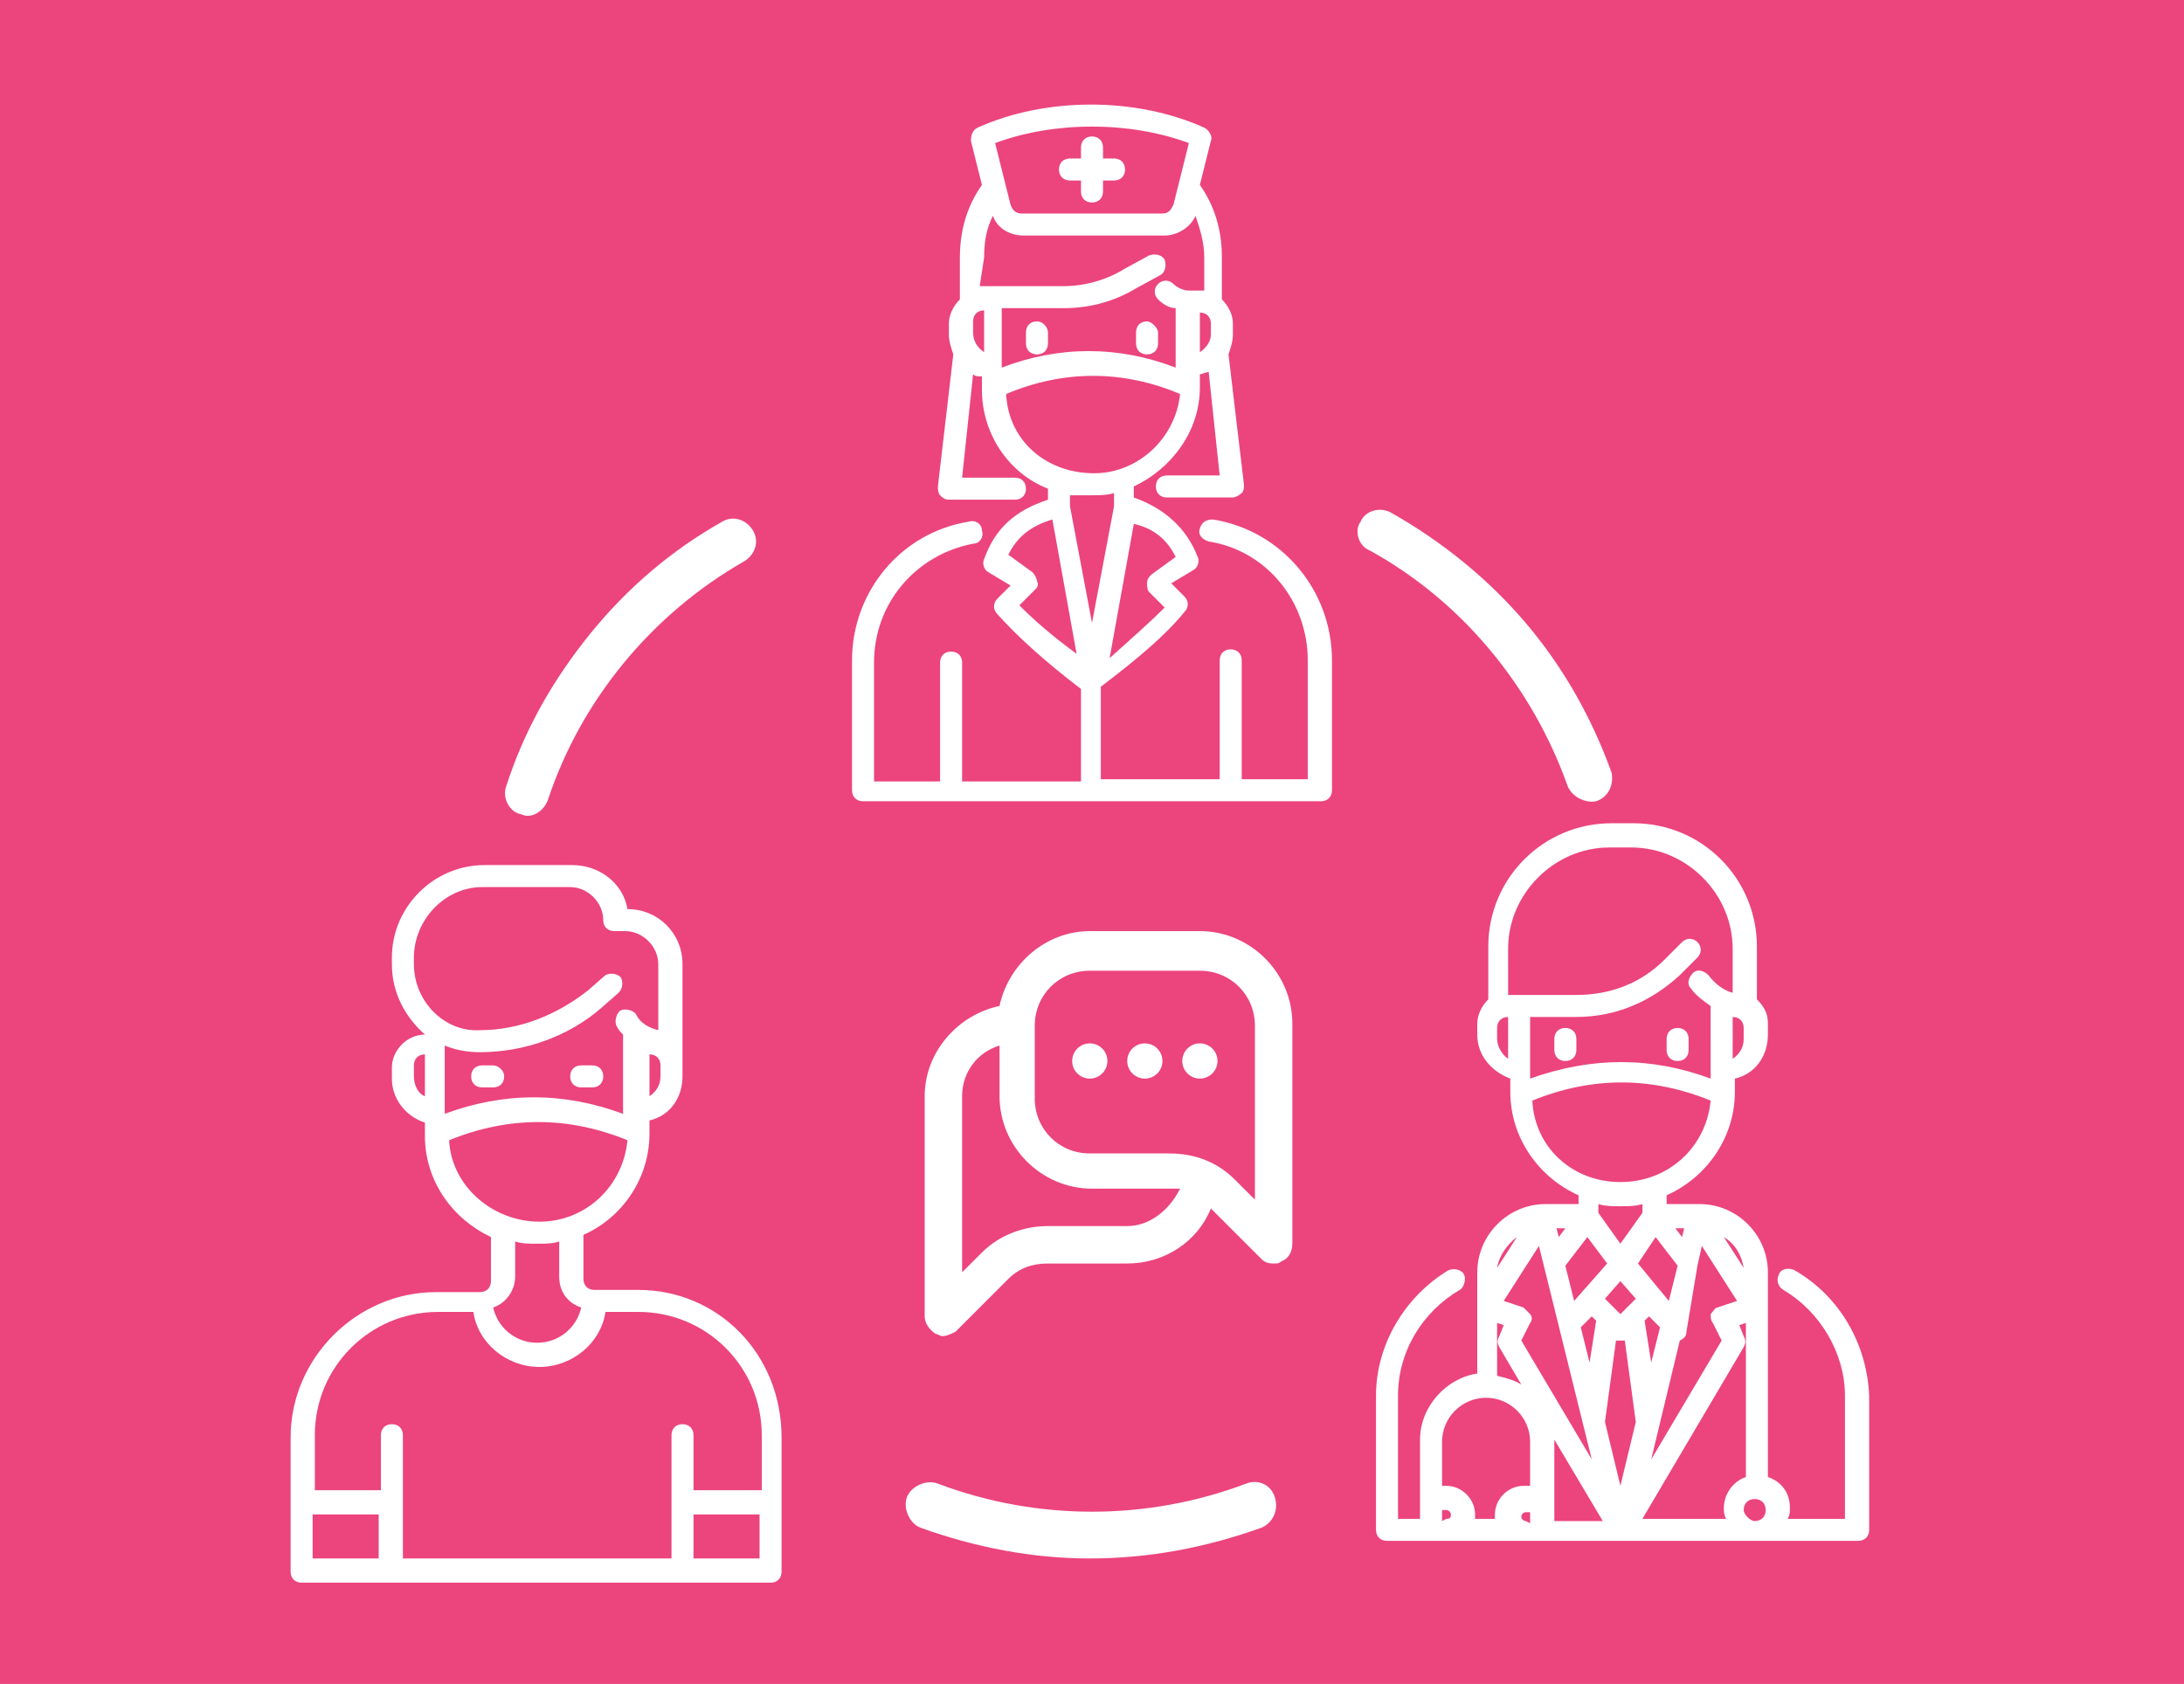
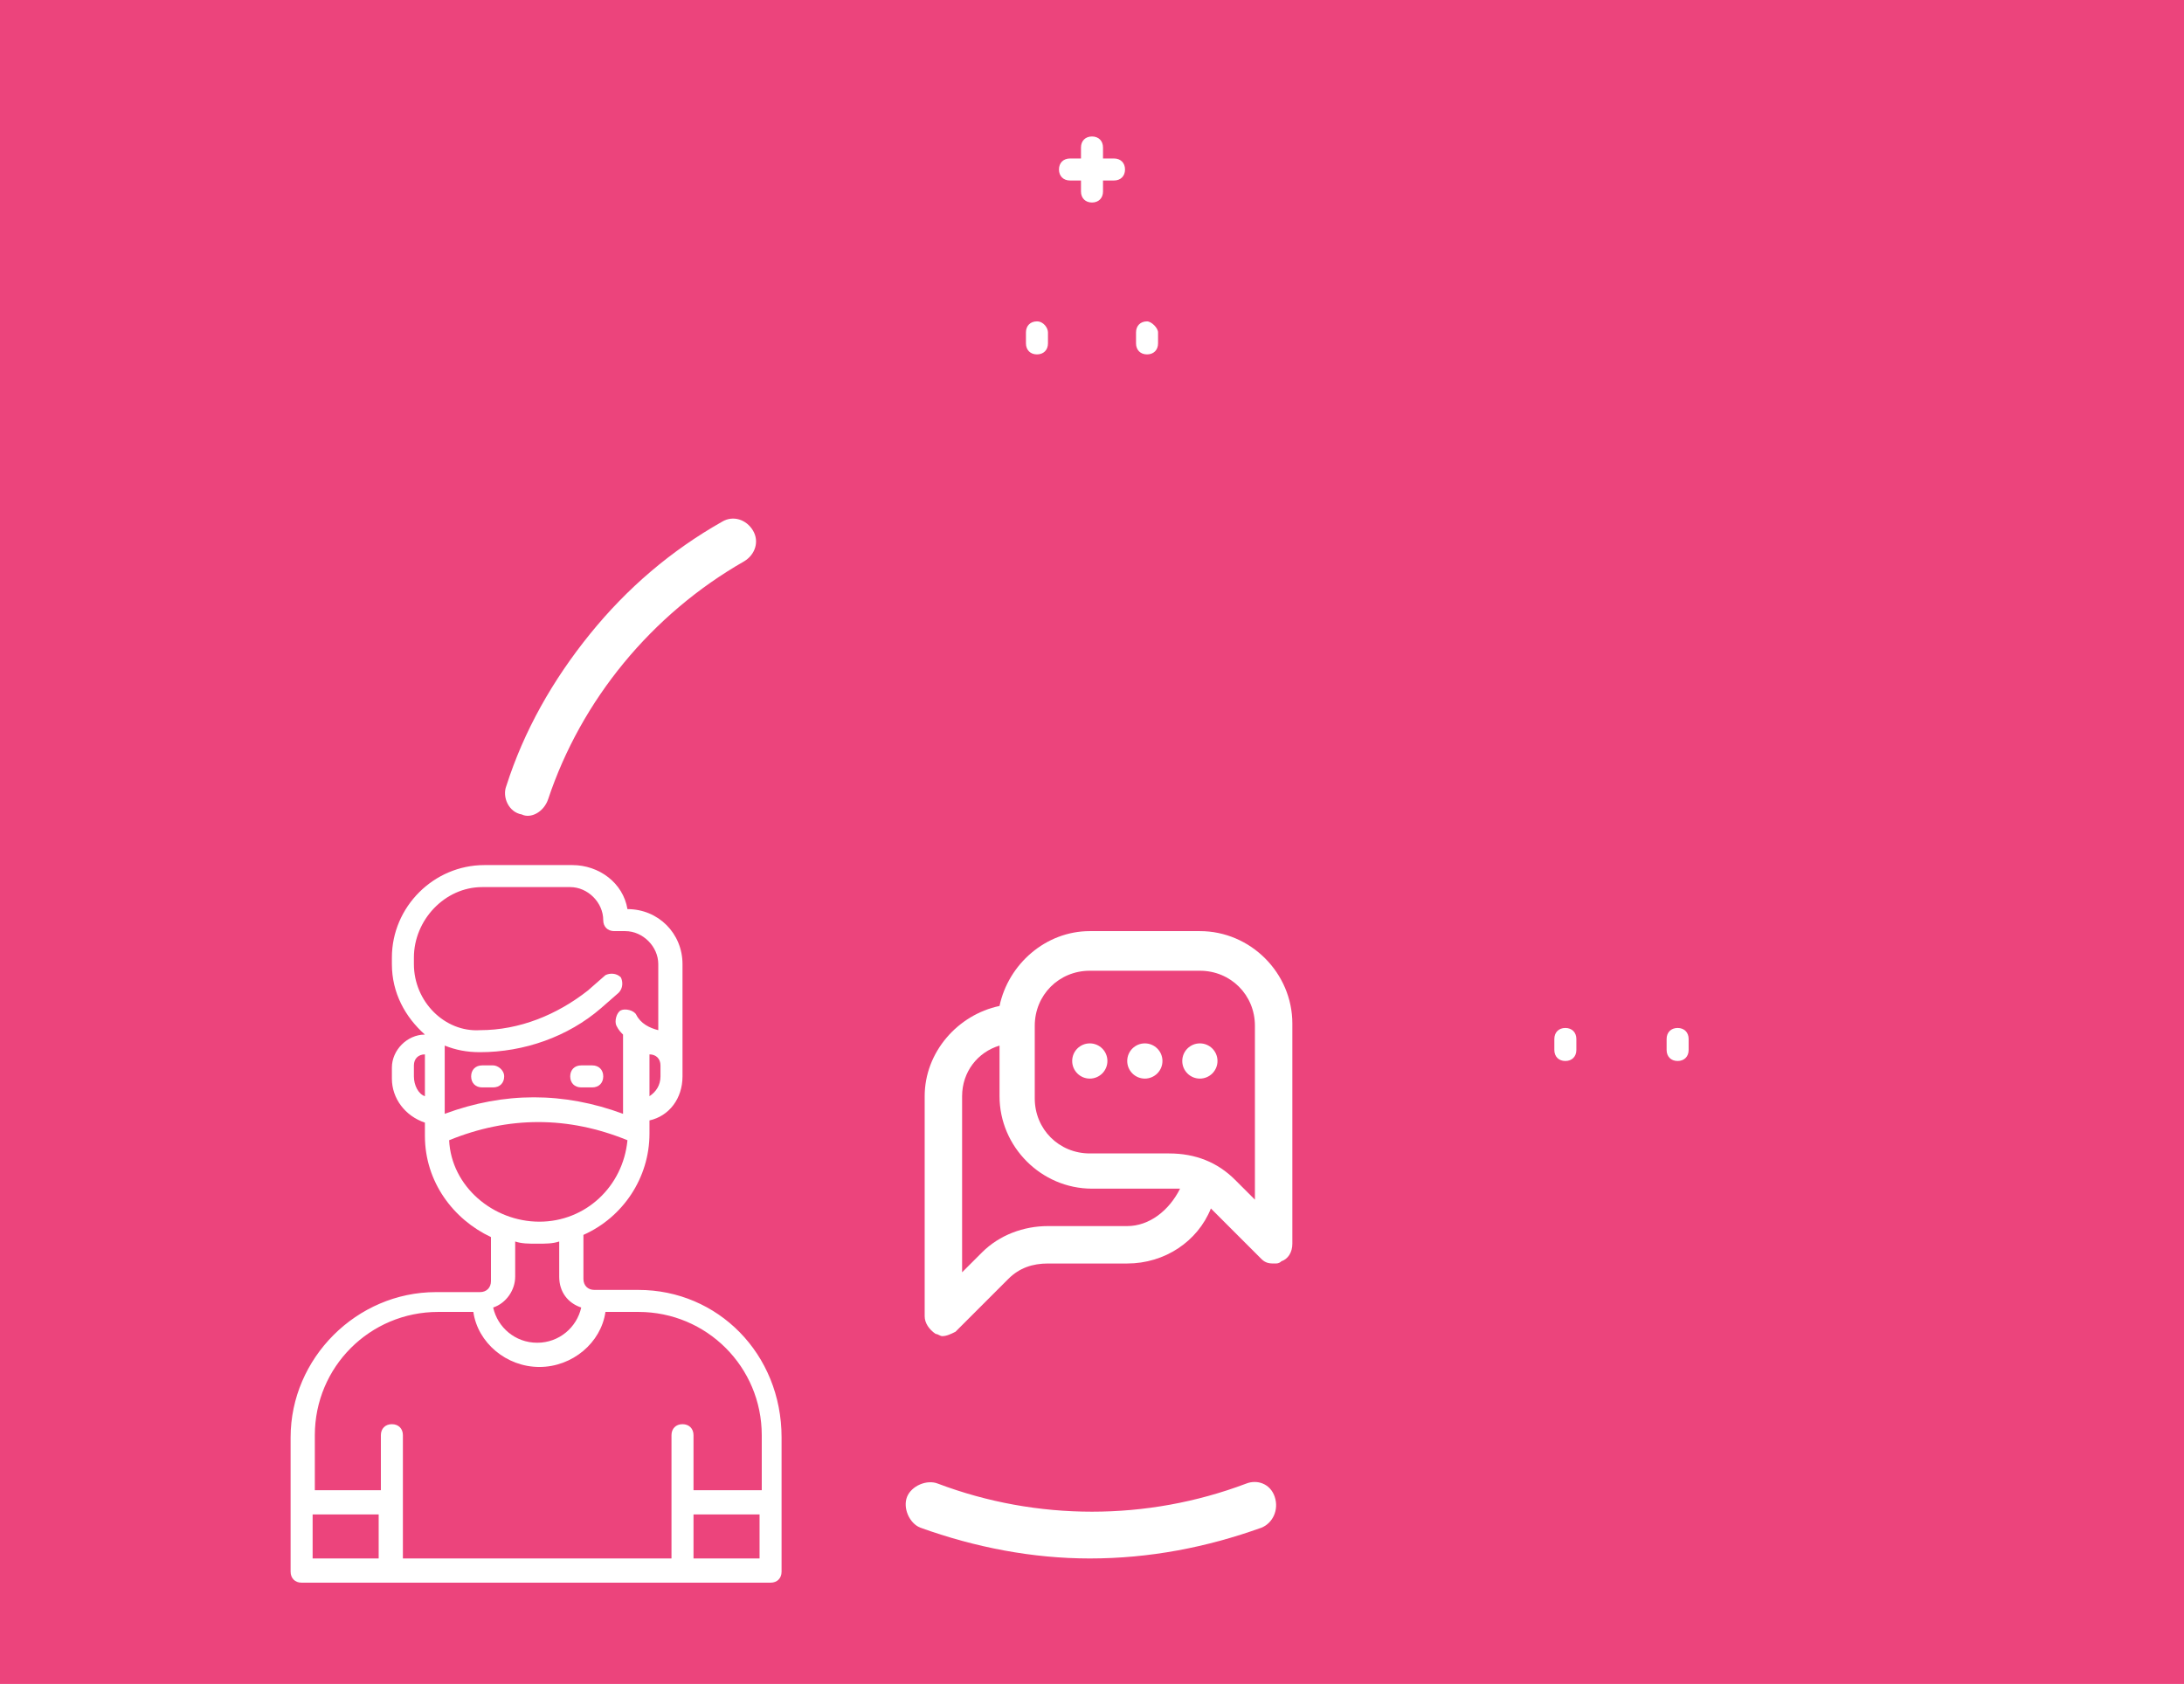
<svg xmlns="http://www.w3.org/2000/svg" version="1.1" id="Capa_1" x="0px" y="0px" viewBox="0 0 99.2 76.5" style="enable-background:new 0 0 99.2 76.5;" xml:space="preserve">
  <style type="text/css">
	.st0{fill:#EC447C;}
	.st1{fill:#FFFFFF;}
</style>
  <g>
    <rect class="st0" width="99.2" height="76.5" />
  </g>
  <g>
    <path class="st1" d="M58.7,46.5c0-2.3-1.9-4.2-4.2-4.2h-5c-2,0-3.7,1.5-4.1,3.4c-1.9,0.4-3.4,2.1-3.4,4.1v10c0,0.3,0.2,0.6,0.5,0.8   c0.1,0,0.2,0.1,0.3,0.1c0.2,0,0.4-0.1,0.6-0.2l2.4-2.4c0.5-0.5,1.1-0.7,1.8-0.7h3.6c1.7,0,3.2-1,3.8-2.5l2.3,2.3   c0.2,0.2,0.4,0.2,0.6,0.2c0.1,0,0.2,0,0.3-0.1c0.3-0.1,0.5-0.4,0.5-0.8L58.7,46.5L58.7,46.5z M51.2,55.7h-3.6c-1.1,0-2.2,0.4-3,1.2   l-0.9,0.9v-8c0-1.1,0.7-2,1.7-2.3v2.3c0,2.3,1.9,4.2,4.2,4.2h3.6c0.1,0,0.3,0,0.4,0C53.1,55,52.2,55.7,51.2,55.7z M57,54.5   l-0.9-0.9c-0.8-0.8-1.8-1.2-3-1.2h-3.6c-1.4,0-2.5-1.1-2.5-2.5v-3.3c0-1.4,1.1-2.5,2.5-2.5h5c1.4,0,2.5,1.1,2.5,2.5L57,54.5   L57,54.5z" />
    <circle class="st1" cx="52" cy="48.2" r="0.8" />
    <circle class="st1" cx="54.5" cy="48.2" r="0.8" />
    <circle class="st1" cx="49.5" cy="48.2" r="0.8" />
  </g>
  <g>
-     <path class="st1" d="M81.5,57.7c-0.2-0.1-0.6-0.1-0.7,0.2c-0.1,0.2-0.1,0.5,0.2,0.7c1.7,1,2.8,2.9,2.8,4.8v5.6h-2.6   c0.1-0.2,0.1-0.3,0.1-0.5c0-0.7-0.4-1.2-1-1.4v-9.3c0-1.7-1.4-3.1-3.1-3.1h-1.5v-0.4c1.8-0.8,3.1-2.6,3.1-4.7c0,0,0,0,0,0   c0,0,0,0,0,0v-0.6c0.9-0.2,1.5-1,1.5-2v-0.5c0-0.5-0.2-0.8-0.5-1.1v-2.4c0-3.1-2.5-5.6-5.6-5.6h-1c-3.1,0-5.6,2.5-5.6,5.6v2.4   c-0.3,0.3-0.5,0.7-0.5,1.1v0.5c0,1,0.7,1.7,1.5,2v0.6c0,0,0,0,0,0c0,0,0,0,0,0c0,2.1,1.3,3.9,3.1,4.7v0.4h-1.5   c-1.7,0-3.1,1.4-3.1,3.1v4.6c-1.4,0.2-2.6,1.5-2.6,3v3.6h-1v-5.6c0-2,1.1-3.8,2.8-4.8c0.2-0.1,0.3-0.5,0.2-0.7   c-0.1-0.2-0.4-0.3-0.7-0.2c-2,1.2-3.3,3.4-3.3,5.7v6.1c0,0.3,0.2,0.5,0.5,0.5h21.4c0.3,0,0.5-0.2,0.5-0.5v-6.1   C84.8,61.1,83.6,58.9,81.5,57.7z M68.3,60.2l-0.2,0.5c-0.1,0.2-0.1,0.3,0,0.5l1,1.7c-0.3-0.2-0.7-0.3-1.1-0.4v-2.4L68.3,60.2z    M73.6,58.2l0.7,0.8l-0.7,0.7L72.9,59L73.6,58.2z M77.8,60.1l0.4,0.8L75,66.3l1.3-5.4c0.2-0.1,0.3-0.2,0.3-0.4l0.5-3l0.2-0.9   l1.6,2.5l-0.9,0.3c-0.1,0-0.2,0.2-0.3,0.3C77.7,59.8,77.7,60,77.8,60.1z M75.4,60.3L75,61.9L74.7,60l0.2-0.2L75.4,60.3z M73.8,60.9   l0.5,3.7l-0.7,2.9l-0.7-2.9l0.5-3.7c0.1,0,0.1,0,0.2,0C73.7,60.9,73.8,60.9,73.8,60.9z M72.3,59.8l0.2,0.2l-0.3,1.9l-0.4-1.6   L72.3,59.8z M76.4,56.2l-0.3-0.4h0.4L76.4,56.2z M75.2,56.2l1,1.3l-0.4,1.6l-1.4-1.7L75.2,56.2z M71.5,59.1l-0.4-1.6l1-1.3l0.9,1.2   L71.5,59.1z M70.8,56.2l-0.1-0.4h0.4L70.8,56.2z M72.3,66.3l-3.2-5.4l0.4-0.8c0.1-0.1,0.1-0.3,0-0.4c-0.1-0.1-0.2-0.2-0.3-0.3   l-0.9-0.3l1.6-2.5L72.3,66.3z M70.6,68.1L70.6,68.1v-2.6c0,0,0-0.1,0-0.1l2.2,3.7h-2.2L70.6,68.1L70.6,68.1z M79.2,61.2   c0.1-0.2,0.1-0.3,0-0.5l-0.2-0.5l0.3-0.1v7c-0.6,0.2-1,0.8-1,1.4c0,0.2,0,0.3,0.1,0.5h-3.8L79.2,61.2z M79.2,68.6   c0-0.3,0.2-0.5,0.5-0.5s0.5,0.2,0.5,0.5s-0.2,0.5-0.5,0.5C79.5,69.1,79.2,68.8,79.2,68.6z M79.2,57.6l-0.9-1.4   C78.8,56.5,79.1,57,79.2,57.6z M79.2,47.2c0,0.4-0.2,0.7-0.5,0.9v-1.9c0.3,0,0.5,0.2,0.5,0.5V47.2z M68.5,43.1   c0-2.5,2.1-4.6,4.6-4.6h1c2.5,0,4.6,2.1,4.6,4.6v2c-0.4-0.1-0.8-0.4-1.1-0.8c-0.2-0.2-0.5-0.3-0.7-0.1c-0.2,0.2-0.3,0.5-0.1,0.7   c0.2,0.3,0.6,0.6,0.9,0.8V49c-2.7-1-5.4-1-8.2,0v-2.8h2.1c1.8,0,3.4-0.7,4.7-1.9l0.8-0.8c0.2-0.2,0.2-0.5,0-0.7s-0.5-0.2-0.7,0   l-0.8,0.8c-1.1,1.1-2.5,1.6-4,1.6h-3.1V43.1z M68,47.2v-0.5c0-0.3,0.2-0.5,0.5-0.5v1.9C68.2,47.9,68,47.5,68,47.2z M69.6,50   c2.7-1.1,5.4-1.1,8.1,0c-0.2,2.1-1.9,3.7-4.1,3.7S69.7,52.1,69.6,50z M73.6,54.8c0.3,0,0.7,0,1-0.1v0.4l-1,1.4l-1-1.4v-0.4   C72.9,54.8,73.3,54.8,73.6,54.8z M68.9,56.2l-0.9,1.4C68.1,57,68.5,56.5,68.9,56.2z M67.5,63.5c1.1,0,2,0.9,2,2v2h-0.3   c-0.7,0-1.3,0.6-1.3,1.3c0,0.1,0,0.2,0,0.2H67c0-0.1,0-0.2,0-0.2c0-0.7-0.6-1.3-1.3-1.3h-0.2v-2C65.5,64.4,66.4,63.5,67.5,63.5z    M65.5,69.1v-0.5h0.2c0.1,0,0.2,0.1,0.2,0.2S65.9,69,65.7,69L65.5,69.1L65.5,69.1z M69.3,69.1c-0.1,0-0.2-0.1-0.2-0.2   s0.1-0.2,0.2-0.2h0.2v0.5L69.3,69.1L69.3,69.1z" />
    <path class="st1" d="M71.1,46.7c-0.3,0-0.5,0.2-0.5,0.5v0.5c0,0.3,0.2,0.5,0.5,0.5s0.5-0.2,0.5-0.5v-0.5   C71.6,46.9,71.4,46.7,71.1,46.7z" />
    <path class="st1" d="M76.2,46.7c-0.3,0-0.5,0.2-0.5,0.5v0.5c0,0.3,0.2,0.5,0.5,0.5s0.5-0.2,0.5-0.5v-0.5   C76.7,46.9,76.5,46.7,76.2,46.7z" />
  </g>
  <g>
-     <path class="st1" d="M55.1,23.6c-0.3,0-0.5,0.1-0.6,0.4s0.1,0.5,0.4,0.6c2.6,0.4,4.5,2.7,4.5,5.4v5.4h-3V30c0-0.3-0.2-0.5-0.5-0.5   s-0.5,0.2-0.5,0.5v5.4h-5.4v-4.2c1.7-1.3,2.9-2.3,3.8-3.4c0.2-0.2,0.2-0.5,0-0.7l-0.6-0.6l1-0.6c0.2-0.1,0.3-0.4,0.2-0.6   c-0.5-1.3-1.5-2.2-2.9-2.7v-0.5c1.7-0.8,3-2.5,3-4.5v-0.6c0.1,0,0.3-0.1,0.4-0.1l0.5,4.7h-2.4c-0.3,0-0.5,0.2-0.5,0.5   s0.2,0.5,0.5,0.5h3c0.1,0,0.3-0.1,0.4-0.2s0.1-0.2,0.1-0.4l-0.7-5.9c0,0,0,0,0,0c0.1-0.3,0.2-0.6,0.2-0.9v-0.5   c0-0.4-0.2-0.8-0.5-1.1v-1.9c0-1.2-0.3-2.3-1-3.3l0.5-2c0.1-0.2-0.1-0.5-0.3-0.6c-3.1-1.4-7.2-1.4-10.3,0c-0.2,0.1-0.3,0.3-0.3,0.6   l0.5,2c-0.7,1-1,2.1-1,3.3v1.9c-0.3,0.3-0.5,0.7-0.5,1.1v0.5c0,0.3,0.1,0.6,0.2,0.9l-0.7,6c0,0.1,0,0.3,0.1,0.4   c0.1,0.1,0.2,0.2,0.4,0.2h3c0.3,0,0.5-0.2,0.5-0.5s-0.2-0.5-0.5-0.5h-2.4l0.5-4.7c0.1,0.1,0.2,0.1,0.4,0.1v0.6c0,2,1.2,3.8,3,4.5   v0.5c-1.5,0.5-2.4,1.3-2.9,2.7c-0.1,0.2,0,0.5,0.2,0.6l1,0.6l-0.6,0.6c-0.2,0.2-0.2,0.5,0,0.7c0.9,1,2.1,2.1,3.8,3.4v4.2h-5.4v-5.4   c0-0.3-0.2-0.5-0.5-0.5s-0.5,0.2-0.5,0.5v5.4h-3v-5.4c0-2.7,1.9-4.9,4.5-5.4c0.3,0,0.5-0.3,0.4-0.6c0-0.3-0.3-0.5-0.6-0.4   c-3.1,0.5-5.3,3.2-5.3,6.3v5.9c0,0.3,0.2,0.5,0.5,0.5H60c0.3,0,0.5-0.2,0.5-0.5v-5.9C60.5,26.8,58.2,24.1,55.1,23.6z M53.4,25.3   l-1.1,0.8c-0.1,0.1-0.2,0.2-0.2,0.4c0,0.1,0,0.3,0.1,0.4l0.7,0.7c-0.7,0.7-1.5,1.4-2.5,2.3l1.1-6.1C52.4,24,53,24.5,53.4,25.3z    M54.5,16v-1.8c0.3,0,0.5,0.2,0.5,0.5v0.5C55,15.5,54.8,15.8,54.5,16z M54,6.5l-0.7,2.8c-0.1,0.2-0.2,0.4-0.5,0.4h-6.4   c-0.2,0-0.4-0.1-0.5-0.4l-0.7-2.8C47.9,5.5,51.3,5.5,54,6.5z M44.7,11.7c0-0.7,0.1-1.3,0.4-1.9c0.2,0.6,0.8,0.9,1.4,0.9h6.4   c0.6,0,1.2-0.4,1.4-0.9c0.2,0.6,0.4,1.2,0.4,1.9v1.5H54c-0.2,0-0.5-0.1-0.7-0.3c-0.2-0.2-0.5-0.2-0.7,0c-0.2,0.2-0.2,0.5,0,0.7   c0.2,0.2,0.5,0.4,0.8,0.4v2.5v0.2c-2.6-1-5.3-1-7.9,0v-0.2v-2.5h2.8c1.2,0,2.3-0.3,3.3-0.9l1.1-0.6c0.2-0.1,0.3-0.4,0.2-0.7   c-0.1-0.2-0.4-0.3-0.7-0.2l-1.1,0.6c-0.8,0.5-1.8,0.8-2.8,0.8h-3.8L44.7,11.7L44.7,11.7z M44.2,15.1v-0.5c0-0.3,0.2-0.5,0.5-0.5V16   C44.4,15.8,44.2,15.5,44.2,15.1z M45.7,17.9c2.6-1.1,5.3-1.1,7.9,0c-0.2,2-1.9,3.6-3.9,3.6C47.5,21.5,45.8,20,45.7,17.9z    M49.6,22.5c0.3,0,0.7,0,1-0.1V23l-1,5.3l-1-5.3v-0.5C48.9,22.5,49.3,22.5,49.6,22.5z M46.3,27.5l0.7-0.7c0.1-0.1,0.2-0.2,0.1-0.4   c0-0.1-0.1-0.3-0.2-0.4l-1.1-0.8c0.4-0.8,1-1.3,2-1.6l1.1,6.1C47.8,28.9,47,28.2,46.3,27.5z" />
    <path class="st1" d="M47.1,14.6c-0.3,0-0.5,0.2-0.5,0.5v0.5c0,0.3,0.2,0.5,0.5,0.5s0.5-0.2,0.5-0.5v-0.5   C47.6,14.9,47.4,14.6,47.1,14.6z" />
    <path class="st1" d="M52.1,14.6c-0.3,0-0.5,0.2-0.5,0.5v0.5c0,0.3,0.2,0.5,0.5,0.5s0.5-0.2,0.5-0.5v-0.5   C52.6,14.9,52.3,14.6,52.1,14.6z" />
    <path class="st1" d="M48.6,8.2h0.5v0.5c0,0.3,0.2,0.5,0.5,0.5s0.5-0.2,0.5-0.5V8.2h0.5c0.3,0,0.5-0.2,0.5-0.5   c0-0.3-0.2-0.5-0.5-0.5h-0.5V6.7c0-0.3-0.2-0.5-0.5-0.5s-0.5,0.2-0.5,0.5v0.5h-0.5c-0.3,0-0.5,0.2-0.5,0.5   C48.1,8,48.3,8.2,48.6,8.2z" />
  </g>
  <g>
    <path class="st1" d="M29,58.6h-2c-0.3,0-0.5-0.2-0.5-0.5v-2c1.8-0.8,3-2.6,3-4.6c0,0,0,0,0,0c0,0,0,0,0,0v-0.6c0.9-0.2,1.5-1,1.5-2   v-5.1c0-1.4-1.1-2.5-2.5-2.5h0c-0.2-1.2-1.3-2-2.5-2h-4c-2.3,0-4.2,1.9-4.2,4.2v0.3c0,1.3,0.6,2.4,1.5,3.2c-0.8,0-1.5,0.7-1.5,1.5   V49c0,0.9,0.6,1.7,1.5,2v0.6c0,0,0,0,0,0c0,0,0,0,0,0c0,2.1,1.3,3.8,3,4.6v2c0,0.3-0.2,0.5-0.5,0.5h-2c-3.6,0-6.6,3-6.6,6.6v6.1   c0,0.3,0.2,0.5,0.5,0.5H35c0.3,0,0.5-0.2,0.5-0.5v-6.1C35.5,61.5,32.6,58.6,29,58.6z M30,48.9c0,0.4-0.2,0.7-0.5,0.9v-1.9   c0.3,0,0.5,0.2,0.5,0.5V48.9z M18.8,43.8v-0.3c0-1.7,1.4-3.2,3.1-3.2h4c0.8,0,1.5,0.7,1.5,1.5c0,0.3,0.2,0.5,0.5,0.5h0.5   c0.8,0,1.5,0.7,1.5,1.5v3c-0.4-0.1-0.8-0.3-1-0.7c-0.1-0.2-0.5-0.3-0.7-0.2c-0.2,0.1-0.3,0.5-0.2,0.7c0.1,0.2,0.2,0.3,0.3,0.4v0.3   v3.3c-2.7-1-5.4-1-8.1,0v-3.1c0.5,0.2,1,0.3,1.6,0.3c2,0,4-0.7,5.5-2l0.8-0.7c0.2-0.2,0.2-0.5,0.1-0.7c-0.2-0.2-0.5-0.2-0.7-0.1   l-0.8,0.7c-1.4,1.1-3.1,1.8-4.9,1.8C20.2,46.9,18.8,45.5,18.8,43.8z M18.8,48.9v-0.5c0-0.3,0.2-0.5,0.5-0.5v1.9   C19,49.7,18.8,49.3,18.8,48.9z M20.4,51.8c2.7-1.1,5.4-1.1,8.1,0c-0.2,2.1-1.9,3.7-4,3.7S20.5,53.9,20.4,51.8z M24.4,56.5   c0.4,0,0.7,0,1-0.1v1.6c0,0.7,0.4,1.2,1,1.4c-0.2,0.9-1,1.6-2,1.6s-1.8-0.7-2-1.6c0.6-0.2,1-0.8,1-1.4v-1.6   C23.7,56.5,24,56.5,24.4,56.5z M14.2,70.8v-2h3v2H14.2z M34.5,70.8h-3v-2h3V70.8z M34.5,67.7h-3v-2.5c0-0.3-0.2-0.5-0.5-0.5   s-0.5,0.2-0.5,0.5v5.6H18.3v-5.6c0-0.3-0.2-0.5-0.5-0.5s-0.5,0.2-0.5,0.5v2.5h-3v-2.5c0-3.1,2.5-5.6,5.6-5.6h1.6   c0.2,1.4,1.5,2.5,3,2.5s2.8-1.1,3-2.5H29c3.1,0,5.6,2.5,5.6,5.6V67.7z" />
    <path class="st1" d="M22.4,48.4h-0.5c-0.3,0-0.5,0.2-0.5,0.5s0.2,0.5,0.5,0.5h0.5c0.3,0,0.5-0.2,0.5-0.5S22.6,48.4,22.4,48.4z" />
    <path class="st1" d="M26.9,48.4h-0.5c-0.3,0-0.5,0.2-0.5,0.5s0.2,0.5,0.5,0.5h0.5c0.3,0,0.5-0.2,0.5-0.5S27.2,48.4,26.9,48.4z" />
  </g>
  <path class="st1" d="M56.6,67.4c-4.5,1.7-9.5,1.7-14,0c-0.5-0.2-1.2,0.1-1.4,0.6c-0.2,0.5,0.1,1.2,0.6,1.4c2.5,0.9,5.1,1.4,7.7,1.4  c2.7,0,5.3-0.5,7.8-1.4c0.5-0.2,0.8-0.8,0.6-1.4S57.1,67.2,56.6,67.4z" />
-   <path class="st1" d="M62.2,25c4.2,2.3,7.4,6.2,9,10.7c0.2,0.5,0.8,0.8,1.3,0.7c0.6-0.2,0.8-0.8,0.7-1.3c-0.9-2.5-2.2-4.8-3.9-6.8  s-3.8-3.7-6.1-5c-0.5-0.3-1.2-0.1-1.4,0.4C61.5,24.1,61.7,24.8,62.2,25z" />
  <path class="st1" d="M24.9,36.3c1.5-4.5,4.7-8.4,8.9-10.8c0.5-0.3,0.7-0.9,0.4-1.4c-0.3-0.5-0.9-0.7-1.4-0.4c-2.3,1.3-4.3,3-6,5.1  c-1.7,2.1-3,4.4-3.8,6.9c-0.2,0.5,0.1,1.2,0.7,1.3C24.1,37.2,24.7,36.9,24.9,36.3z" />
</svg>